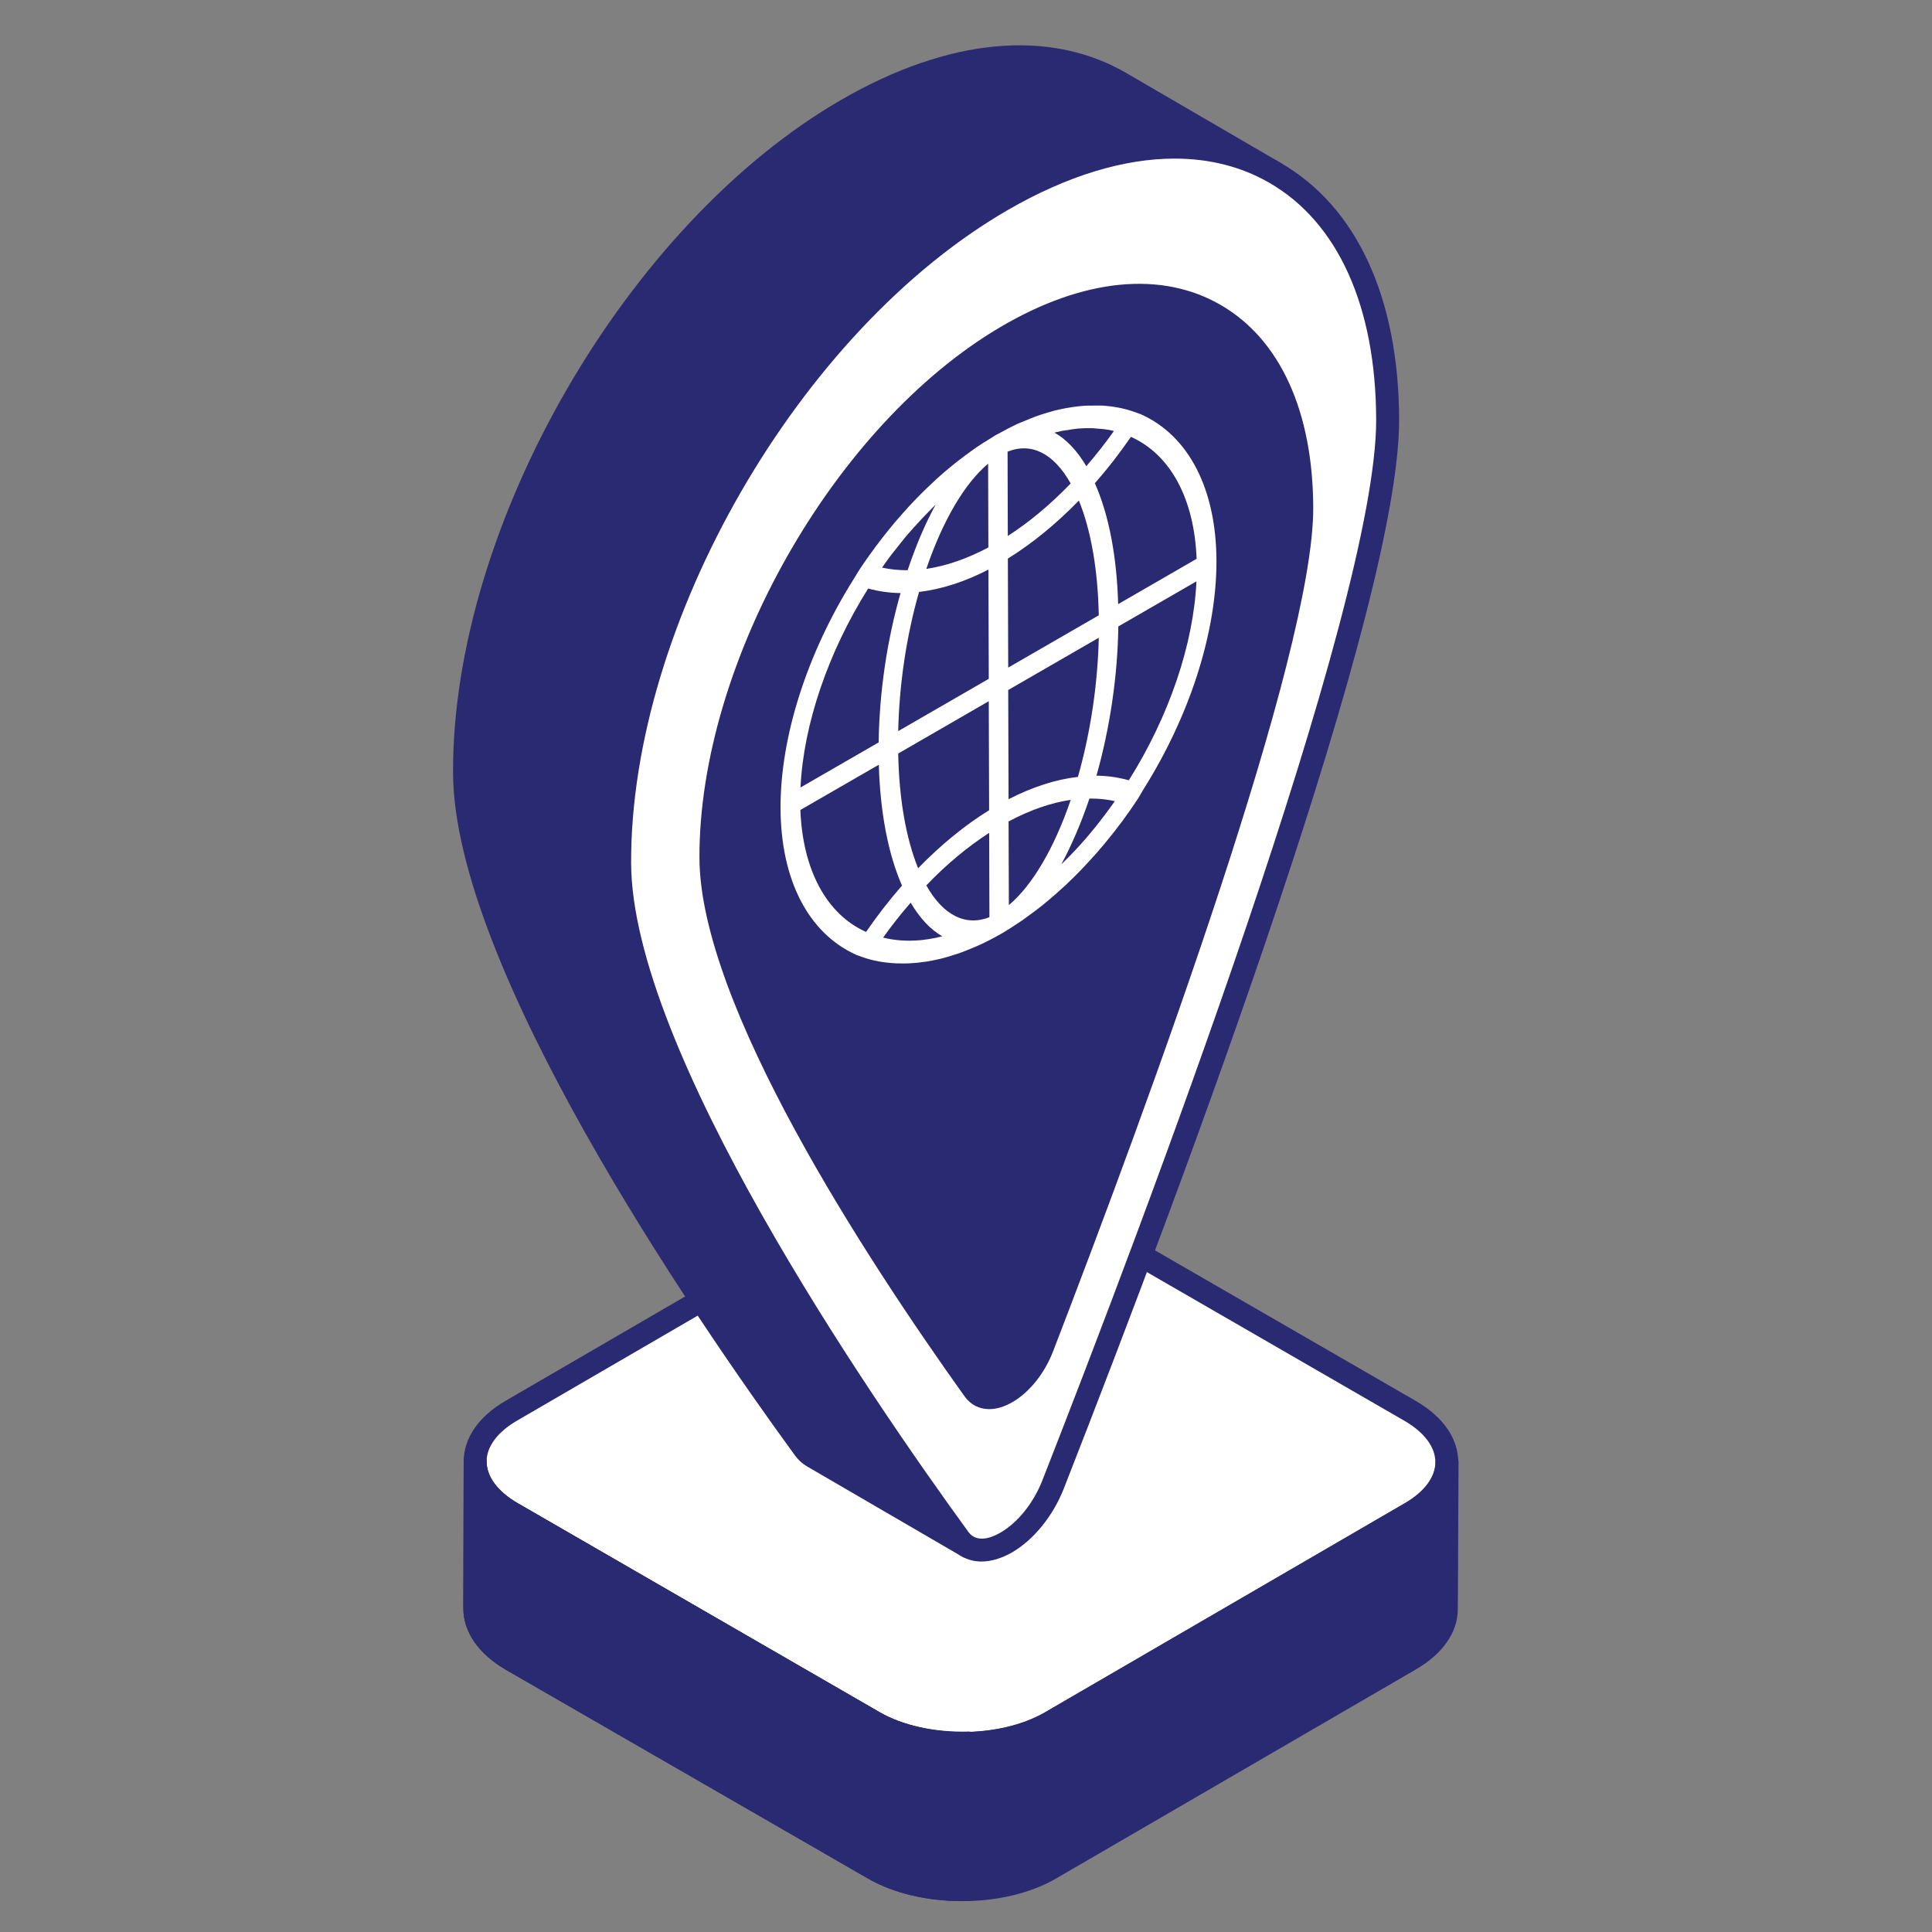
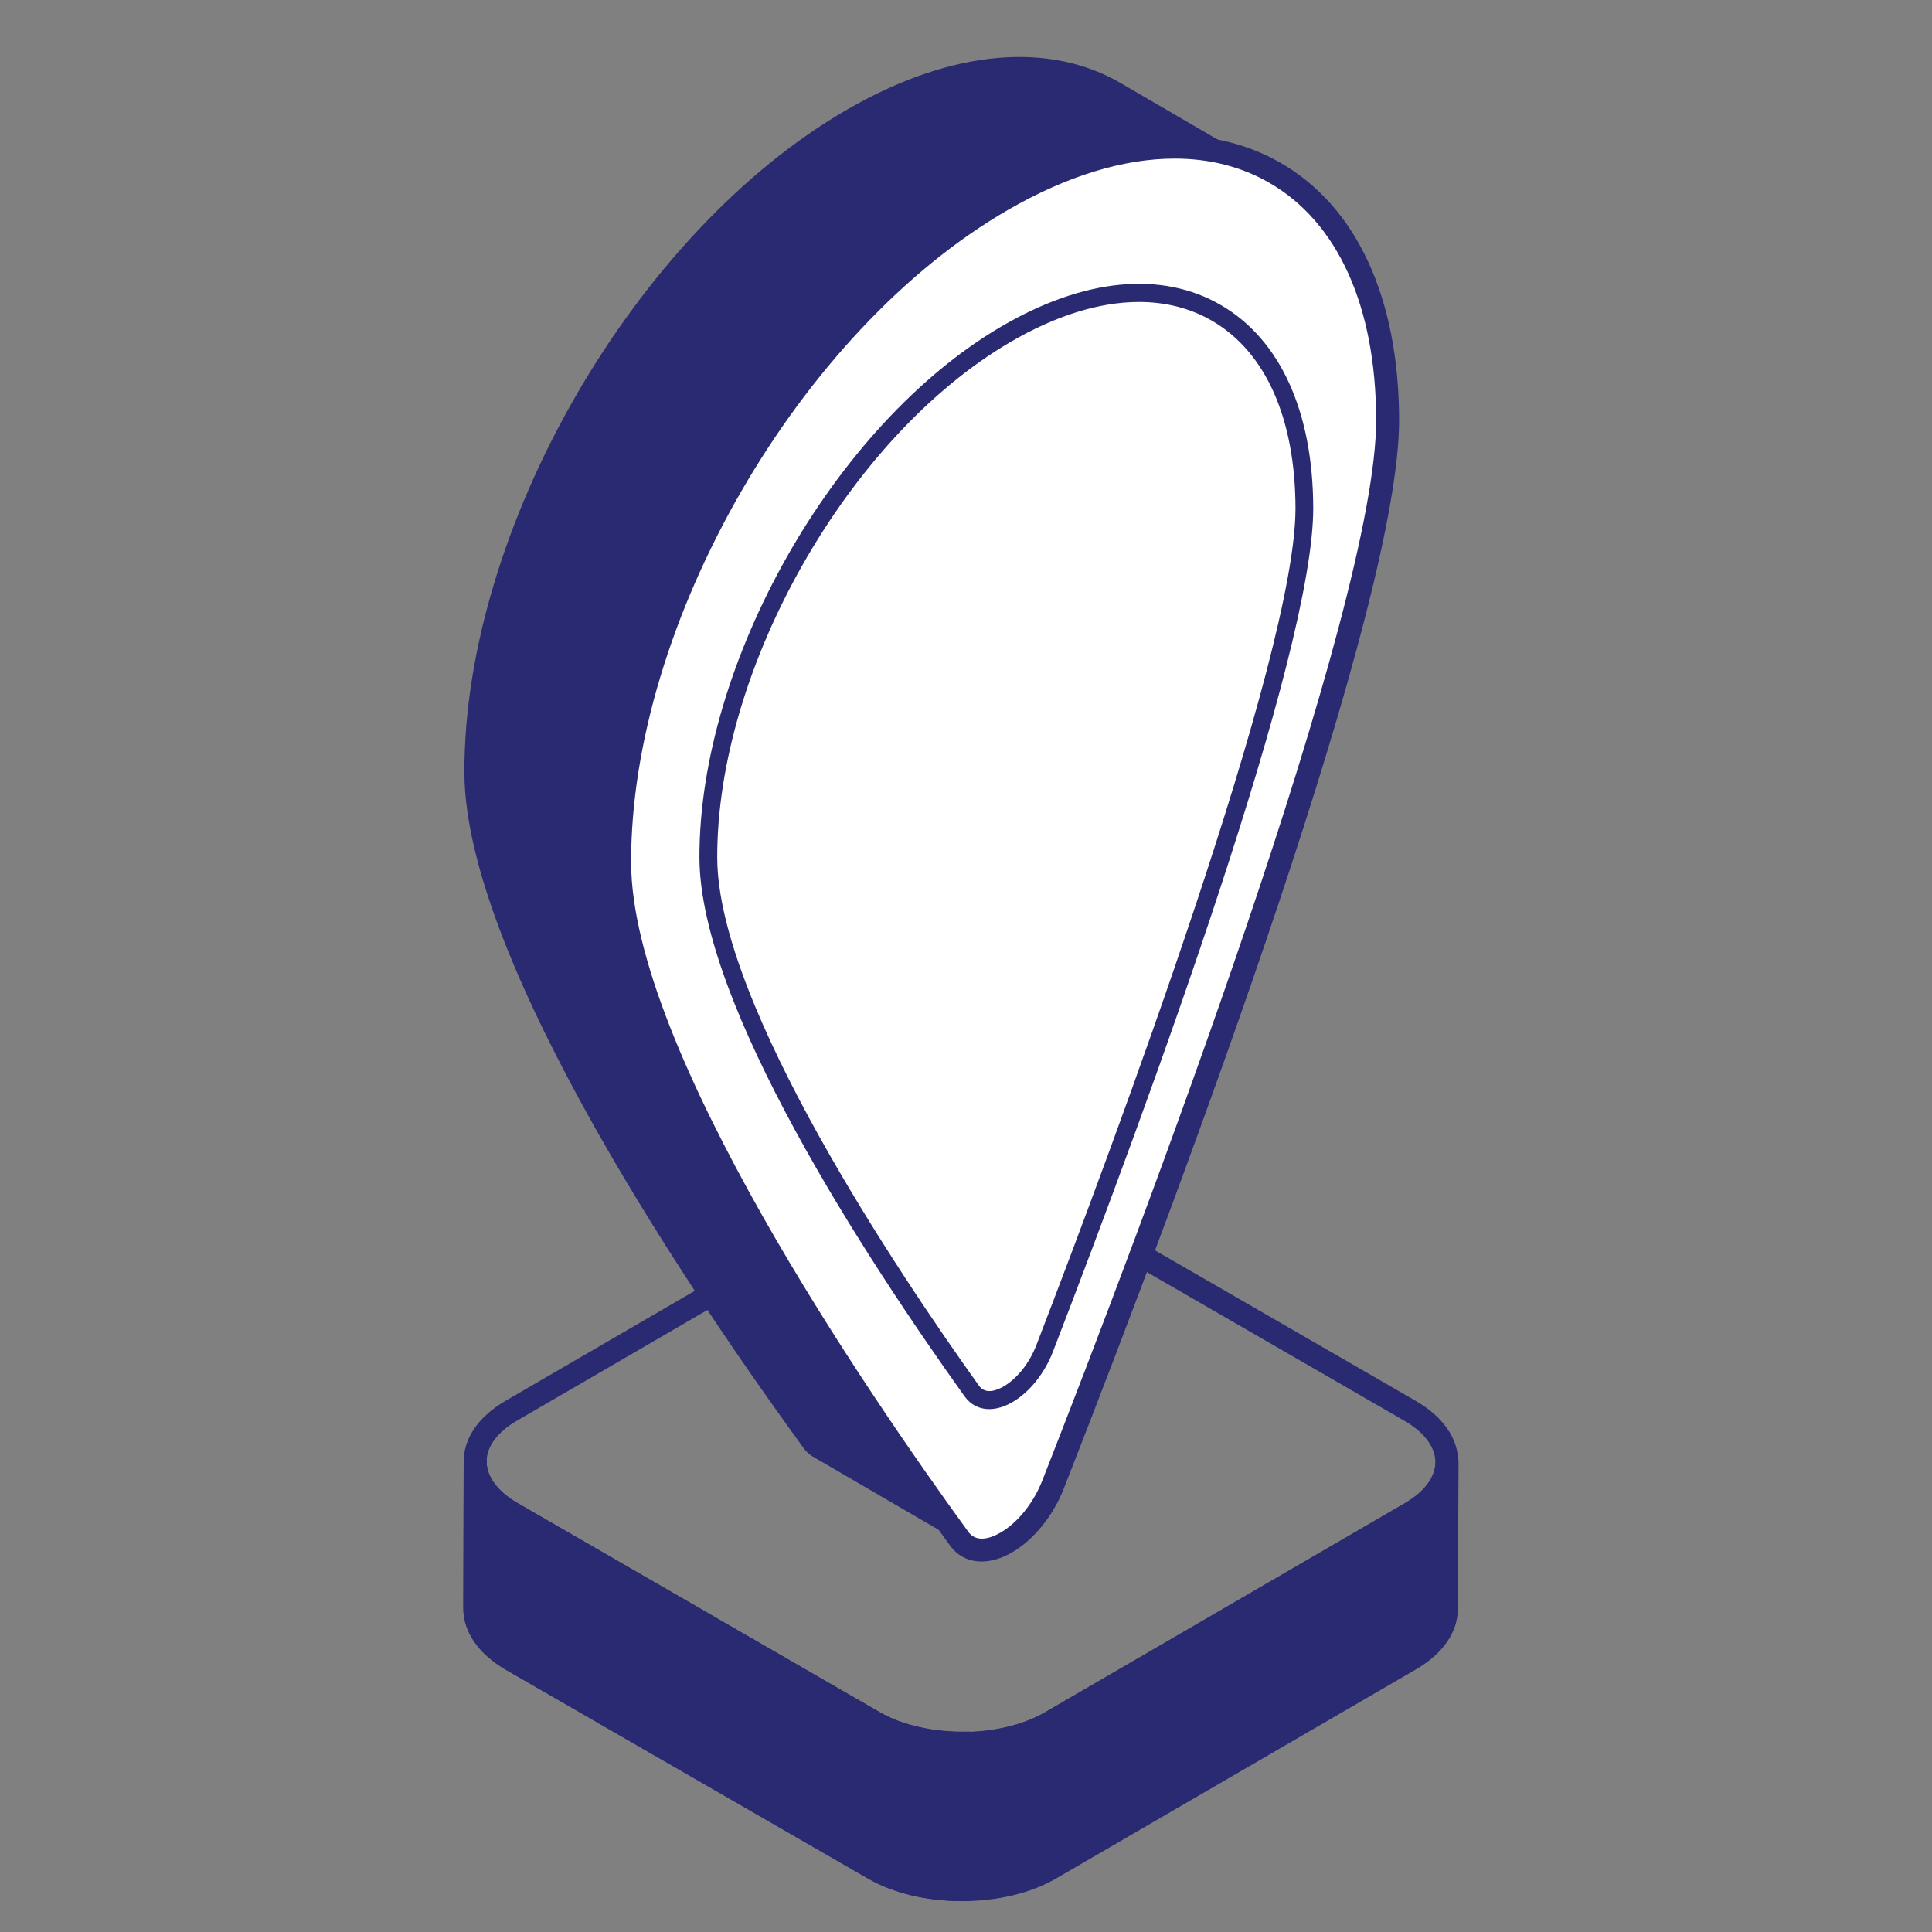
<svg xmlns="http://www.w3.org/2000/svg" width="33" height="33" viewBox="0 0 33 33" fill="none">
  <rect x="0" y="0" width="33" height="33" fill="#808080" stroke="none" />
  <g clip-path="url(#clip0_1617_10163)">
    <path d="M24.725 24.976L24.712 27.482C24.712 27.795 24.504 28.108 24.092 28.347L17.95 31.916C17.121 32.401 15.764 32.401 14.928 31.916L8.75 28.354C8.326 28.108 8.117 27.789 8.117 27.469L8.123 24.963C8.123 25.283 8.332 25.602 8.756 25.848L14.935 29.416C15.776 29.901 17.127 29.895 17.956 29.416L24.098 25.848C24.516 25.608 24.719 25.295 24.725 24.976Z" fill="#2A2A72" />
-     <path d="M16.538 29.773C15.962 29.787 15.378 29.672 14.935 29.416L8.756 25.848C8.332 25.602 8.123 25.283 8.123 24.963L8.117 27.469C8.117 27.789 8.326 28.108 8.75 28.354L14.928 31.916C15.371 32.173 15.959 32.29 16.538 32.275V29.773Z" fill="#2A2A72" />
-     <path d="M24.086 24.095C24.925 24.58 24.929 25.363 24.096 25.848L17.956 29.416C17.126 29.898 15.77 29.9 14.931 29.416L8.75 25.848C7.915 25.365 7.911 24.578 8.741 24.095L14.881 20.527C15.714 20.043 17.07 20.045 17.906 20.527L24.086 24.095Z" fill="white" />
+     <path d="M16.538 29.773C15.962 29.787 15.378 29.672 14.935 29.416L8.756 25.848C8.332 25.602 8.123 25.283 8.123 24.963L8.117 27.469C8.117 27.789 8.326 28.108 8.75 28.354L14.928 31.916C15.371 32.173 15.959 32.29 16.538 32.275V29.773" fill="#2A2A72" />
    <path d="M16.434 32.473C15.851 32.473 15.268 32.343 14.823 32.085L8.644 28.523C8.173 28.249 7.914 27.875 7.914 27.469L7.92 24.962C7.92 24.854 8.008 24.767 8.116 24.767C8.224 24.767 8.311 24.855 8.311 24.963C8.311 25.224 8.501 25.478 8.847 25.678L15.025 29.246C15.805 29.696 17.073 29.696 17.851 29.246L23.992 25.678C24.329 25.485 24.517 25.234 24.522 24.971C24.523 24.864 24.595 24.794 24.72 24.779C24.827 24.781 24.913 24.869 24.913 24.976L24.901 27.482C24.901 27.879 24.646 28.247 24.183 28.516L18.041 32.085C17.599 32.343 17.017 32.473 16.434 32.473ZM8.309 25.769L8.305 27.469C8.305 27.73 8.495 27.984 8.84 28.184L15.019 31.746C15.788 32.193 17.081 32.193 17.844 31.747L23.986 28.178C24.324 27.982 24.509 27.734 24.509 27.481L24.517 25.78C24.423 25.866 24.313 25.945 24.188 26.017L18.047 29.585C17.145 30.106 15.732 30.106 14.829 29.585L8.65 26.017C8.52 25.941 8.406 25.858 8.309 25.769Z" fill="#2A2A72" />
    <path d="M16.429 32.471C15.821 32.471 15.254 32.335 14.823 32.085L8.644 28.523C8.173 28.25 7.914 27.875 7.914 27.469L7.92 24.962C7.92 24.854 8.008 24.767 8.116 24.767C8.224 24.767 8.311 24.855 8.311 24.963C8.311 25.224 8.501 25.478 8.847 25.678L15.025 29.246C15.414 29.47 15.965 29.591 16.526 29.577C16.576 29.57 16.629 29.595 16.667 29.632C16.705 29.669 16.726 29.72 16.726 29.772V32.274C16.726 32.38 16.642 32.467 16.535 32.47C16.5 32.471 16.464 32.471 16.429 32.471ZM8.309 25.769L8.305 27.469C8.305 27.73 8.495 27.984 8.84 28.184L15.018 31.746C15.364 31.947 15.836 32.065 16.335 32.078V29.968C15.766 29.954 15.238 29.821 14.83 29.585L8.65 26.017C8.52 25.941 8.406 25.858 8.309 25.769Z" fill="#2A2A72" />
    <path d="M16.44 29.971C15.857 29.971 15.273 29.842 14.827 29.585L8.647 26.017C8.179 25.747 7.921 25.375 7.92 24.969C7.919 24.565 8.174 24.195 8.637 23.926L14.777 20.358C15.662 19.844 17.107 19.843 17.998 20.358L24.178 23.926C24.648 24.197 24.908 24.57 24.908 24.974C24.909 25.377 24.653 25.747 24.189 26.017L18.049 29.585C17.606 29.842 17.023 29.971 16.44 29.971ZM16.386 20.358C15.873 20.358 15.362 20.471 14.973 20.696L8.834 24.264C8.496 24.46 8.311 24.71 8.311 24.968C8.312 25.228 8.5 25.481 8.843 25.678L15.023 29.246C15.806 29.698 17.075 29.699 17.852 29.247L23.992 25.678C24.331 25.481 24.517 25.232 24.517 24.975C24.517 24.716 24.327 24.463 23.983 24.265L17.802 20.696C17.411 20.471 16.898 20.358 16.386 20.358Z" fill="#2A2A72" />
    <path d="M21.786 2.959C20.593 2.265 18.943 2.362 17.116 3.415C13.499 5.506 10.57 10.574 10.581 14.739C10.592 17.99 14.628 23.869 16.38 26.282C16.423 26.342 16.471 26.385 16.525 26.417L13.876 24.875C13.822 24.842 13.773 24.799 13.73 24.74C11.973 22.327 7.942 16.453 7.932 13.197C7.921 9.037 10.845 3.964 14.467 1.873C16.288 0.82 17.944 0.723 19.137 1.416L21.786 2.959Z" fill="#2A2A72" />
-     <path d="M16.527 26.613C16.494 26.613 16.46 26.604 16.429 26.586L13.779 25.044C13.697 24.994 13.631 24.933 13.575 24.855C11.823 22.451 7.749 16.502 7.738 13.197C7.727 8.977 10.703 3.821 14.371 1.704C16.198 0.648 17.926 0.485 19.238 1.247L21.885 2.788C21.885 2.789 21.886 2.789 21.887 2.79C21.98 2.844 22.012 2.964 21.958 3.057C21.903 3.151 21.784 3.183 21.69 3.128C20.508 2.441 18.919 2.604 17.216 3.585C13.656 5.643 10.769 10.646 10.779 14.738C10.79 17.906 14.812 23.786 16.541 26.168C16.566 26.203 16.594 26.229 16.628 26.249C16.72 26.304 16.75 26.424 16.696 26.517C16.659 26.578 16.594 26.613 16.527 26.613ZM17.411 1.166C16.543 1.166 15.574 1.46 14.567 2.043C11.007 4.097 8.119 9.101 8.13 13.196C8.14 16.387 12.162 22.252 13.891 24.625C13.917 24.66 13.944 24.686 13.979 24.707L15.751 25.739C13.559 22.649 10.398 17.683 10.388 14.74C10.377 10.522 13.352 5.366 17.021 3.246C18.186 2.574 19.31 2.263 20.311 2.325L19.041 1.585C18.558 1.305 18.008 1.166 17.411 1.166Z" fill="#2A2A72" />
    <path d="M17.128 3.416C20.751 1.324 23.698 3.003 23.709 7.166C23.719 10.419 19.731 20.928 17.994 25.359C17.815 25.814 17.505 26.168 17.194 26.348C16.884 26.527 16.573 26.531 16.392 26.284C14.635 23.87 10.601 17.993 10.592 14.74C10.58 10.576 13.508 5.506 17.128 3.416Z" fill="white" />
    <path d="M16.765 26.672C16.549 26.672 16.359 26.58 16.227 26.399C14.05 23.407 10.398 17.915 10.389 14.74C10.377 10.521 13.353 5.364 17.022 3.246C18.844 2.194 20.567 2.029 21.874 2.782C23.173 3.529 23.892 5.086 23.898 7.166C23.906 10.318 20.312 19.962 18.169 25.43C17.985 25.897 17.654 26.303 17.285 26.517C17.105 26.62 16.927 26.672 16.765 26.672ZM20.063 2.709C19.195 2.709 18.226 3.003 17.218 3.585C13.656 5.641 10.768 10.645 10.78 14.739C10.789 17.918 14.813 23.791 16.542 26.168C16.689 26.367 16.948 26.26 17.089 26.178C17.384 26.007 17.652 25.674 17.804 25.287C19.522 20.905 23.515 10.369 23.506 7.167C23.501 5.233 22.852 3.796 21.679 3.121C21.2 2.845 20.655 2.709 20.063 2.709Z" fill="#2A2A72" />
-     <path d="M17.173 5.717C19.981 4.066 22.265 5.391 22.274 8.676C22.281 11.242 19.19 19.532 17.844 23.028C17.705 23.387 17.465 23.667 17.224 23.808C16.984 23.95 16.743 23.953 16.602 23.758C15.241 21.853 12.115 17.217 12.107 14.651C12.098 11.366 14.367 7.366 17.173 5.717Z" fill="#2A2A72" />
    <path d="M16.896 24.069C16.728 24.069 16.581 23.996 16.478 23.854C14.789 21.492 11.954 17.158 11.947 14.652C11.938 11.323 14.248 7.254 17.095 5.582C18.509 4.751 19.846 4.621 20.861 5.215C21.869 5.805 22.427 7.034 22.431 8.675C22.438 11.163 19.648 18.773 17.985 23.088C17.842 23.457 17.586 23.778 17.299 23.946C17.159 24.028 17.022 24.069 16.896 24.069ZM19.455 5.158C18.782 5.158 18.03 5.39 17.247 5.849C14.483 7.472 12.242 11.42 12.251 14.652C12.258 17.161 15.381 21.795 16.723 23.671C16.837 23.828 17.038 23.744 17.147 23.679C17.376 23.544 17.584 23.281 17.702 22.975C19.035 19.518 22.134 11.203 22.128 8.676C22.123 7.149 21.62 6.016 20.709 5.483C20.338 5.266 19.914 5.158 19.455 5.158Z" fill="#2A2A72" />
    <path d="M19.482 7.074L19.386 7.039C19.213 6.977 19.027 6.94 18.816 6.927C18.785 6.926 18.752 6.926 18.724 6.927L18.653 6.928C18.609 6.928 18.564 6.928 18.519 6.931C18.471 6.934 18.416 6.94 18.341 6.95L18.307 6.955C18.273 6.96 18.24 6.965 18.208 6.971C18.139 6.984 18.074 6.998 18.011 7.014L17.938 7.035C17.918 7.04 17.898 7.046 17.877 7.052L17.866 7.056C17.806 7.074 17.747 7.093 17.683 7.116C17.646 7.13 17.608 7.146 17.566 7.163L17.499 7.19C17.451 7.21 17.4 7.23 17.349 7.254C17.27 7.292 17.187 7.335 17.095 7.386C17.082 7.394 17.068 7.401 17.055 7.408L17.047 7.412C17.034 7.418 17.021 7.424 17.009 7.431C16.996 7.439 16.983 7.447 16.971 7.455L16.946 7.471C16.937 7.477 16.928 7.483 16.919 7.488C16.828 7.543 16.749 7.592 16.672 7.645C16.633 7.672 16.594 7.7 16.557 7.728L16.534 7.745C16.519 7.756 16.504 7.767 16.488 7.778C16.438 7.816 16.389 7.852 16.34 7.891C16.264 7.951 16.192 8.012 16.137 8.058L16.018 8.162C15.943 8.231 15.876 8.294 15.812 8.356L15.799 8.369C15.768 8.4 15.736 8.431 15.702 8.465L15.646 8.523C15.599 8.571 15.552 8.62 15.508 8.669C15.484 8.694 15.46 8.721 15.437 8.748L15.384 8.809C15.327 8.873 15.271 8.936 15.218 9.003C15.15 9.084 15.085 9.17 15.017 9.257L14.992 9.291C14.974 9.313 14.956 9.336 14.942 9.357C14.84 9.495 14.754 9.617 14.672 9.743L14.585 9.885C13.786 11.156 13.329 12.583 13.332 13.8C13.336 15.028 13.807 15.943 14.629 16.311L14.723 16.345C14.903 16.41 15.101 16.446 15.314 16.455L15.357 16.455C15.381 16.456 15.405 16.457 15.43 16.457C15.49 16.457 15.551 16.454 15.611 16.449C15.65 16.446 15.689 16.443 15.728 16.437C15.795 16.429 15.86 16.42 15.929 16.406L16.068 16.376C16.142 16.357 16.204 16.338 16.264 16.32L16.284 16.313C16.324 16.301 16.363 16.289 16.404 16.274C16.485 16.245 16.568 16.21 16.64 16.18L16.689 16.159C16.707 16.151 16.725 16.143 16.742 16.135C16.854 16.084 16.971 16.024 17.1 15.95C17.21 15.886 17.326 15.812 17.455 15.724C17.474 15.711 17.491 15.698 17.509 15.685C17.518 15.678 17.527 15.671 17.536 15.665L17.552 15.653C17.628 15.6 17.708 15.54 17.796 15.47L17.809 15.46C17.848 15.428 17.887 15.396 17.924 15.364C18.002 15.298 18.066 15.243 18.131 15.182C18.18 15.139 18.22 15.102 18.256 15.066C18.323 15.003 18.392 14.934 18.475 14.848L18.506 14.815C18.527 14.794 18.547 14.773 18.566 14.751C18.673 14.637 18.766 14.532 18.86 14.419C19.071 14.166 19.266 13.904 19.44 13.638L19.524 13.494C20.324 12.226 20.781 10.799 20.778 9.578C20.774 8.35 20.302 7.437 19.482 7.074ZM18.289 13.662C18.007 14.487 17.634 15.122 17.232 15.46L17.227 14.031C17.593 13.836 17.95 13.712 18.289 13.662ZM18.288 8.258C17.941 8.618 17.58 8.919 17.214 9.155L17.21 7.715C17.619 7.551 17.999 7.744 18.288 8.258ZM18.428 8.55C18.635 9.058 18.753 9.734 18.768 10.51L17.221 11.403L17.215 9.541C17.629 9.285 18.036 8.952 18.428 8.55ZM18.555 7.963C18.4 7.7 18.214 7.503 18.012 7.39L18.02 7.387C18.059 7.378 18.1 7.369 18.138 7.36C18.168 7.354 18.199 7.351 18.229 7.347L18.31 7.333C18.345 7.328 18.381 7.323 18.414 7.32C18.505 7.313 18.591 7.311 18.674 7.314C18.693 7.315 18.713 7.317 18.743 7.321C18.811 7.324 18.879 7.332 18.944 7.343L18.994 7.354C19.005 7.357 19.015 7.36 19.026 7.363C18.883 7.565 18.725 7.766 18.555 7.963ZM19.042 13.684C18.82 14 18.591 14.284 18.359 14.53C18.288 14.606 18.213 14.682 18.127 14.765C18.305 14.436 18.47 14.05 18.608 13.641C18.616 13.64 18.624 13.64 18.633 13.64C18.778 13.64 18.916 13.655 19.042 13.684ZM18.768 10.893C18.75 11.691 18.627 12.512 18.412 13.27C18.033 13.313 17.635 13.442 17.227 13.651L17.221 11.786L18.768 10.893ZM20.436 9.93C20.387 11.005 19.967 12.239 19.281 13.328C19.105 13.278 18.919 13.251 18.728 13.249C18.96 12.432 19.089 11.551 19.102 10.7L20.436 9.93ZM20.439 9.545L19.099 10.319C19.076 9.501 18.939 8.789 18.701 8.254C18.912 8.015 19.119 7.749 19.317 7.462C19.993 7.764 20.4 8.521 20.439 9.545ZM15.822 9.717C16.104 8.89 16.477 8.256 16.878 7.92L16.882 9.351C16.518 9.544 16.161 9.667 15.822 9.717ZM15.066 9.695C15.083 9.672 15.099 9.648 15.116 9.624L15.198 9.511C15.229 9.469 15.262 9.427 15.296 9.386L15.381 9.279C15.411 9.24 15.441 9.202 15.473 9.164C15.486 9.149 15.5 9.133 15.513 9.118L15.537 9.091C15.556 9.069 15.576 9.047 15.595 9.025C15.708 8.898 15.812 8.789 15.912 8.689L15.981 8.62C15.802 8.948 15.642 9.324 15.503 9.74C15.5 9.74 15.498 9.74 15.495 9.74C15.346 9.74 15.199 9.725 15.066 9.695ZM15.342 12.488C15.36 11.686 15.482 10.865 15.698 10.111C16.082 10.065 16.48 9.937 16.883 9.729L16.889 11.595L15.342 12.488ZM15.382 10.13C15.148 10.949 15.02 11.83 15.008 12.681L13.673 13.451C13.724 12.376 14.144 11.141 14.829 10.052C15.007 10.101 15.193 10.128 15.382 10.13ZM15.011 13.062C15.034 13.876 15.171 14.589 15.407 15.127C15.191 15.373 14.985 15.639 14.793 15.918C14.118 15.617 13.71 14.859 13.671 13.835L15.011 13.062ZM15.555 15.418C15.712 15.685 15.894 15.879 16.095 15.992C16.059 16.001 16.023 16.011 15.989 16.018C15.915 16.034 15.841 16.045 15.751 16.056L15.708 16.06C15.494 16.079 15.285 16.064 15.084 16.015C15.23 15.81 15.389 15.609 15.555 15.418ZM15.682 14.83C15.475 14.321 15.357 13.645 15.342 12.871L16.889 11.977L16.895 13.839C16.477 14.098 16.069 14.432 15.682 14.83ZM16.9 15.667C16.491 15.826 16.11 15.635 15.822 15.123C16.163 14.767 16.524 14.466 16.896 14.226L16.9 15.667Z" fill="white" />
  </g>
  <defs>
    <clipPath id="clip0_1617_10163">
      <rect width="32.9" height="32.9" fill="white" />
    </clipPath>
  </defs>
</svg>